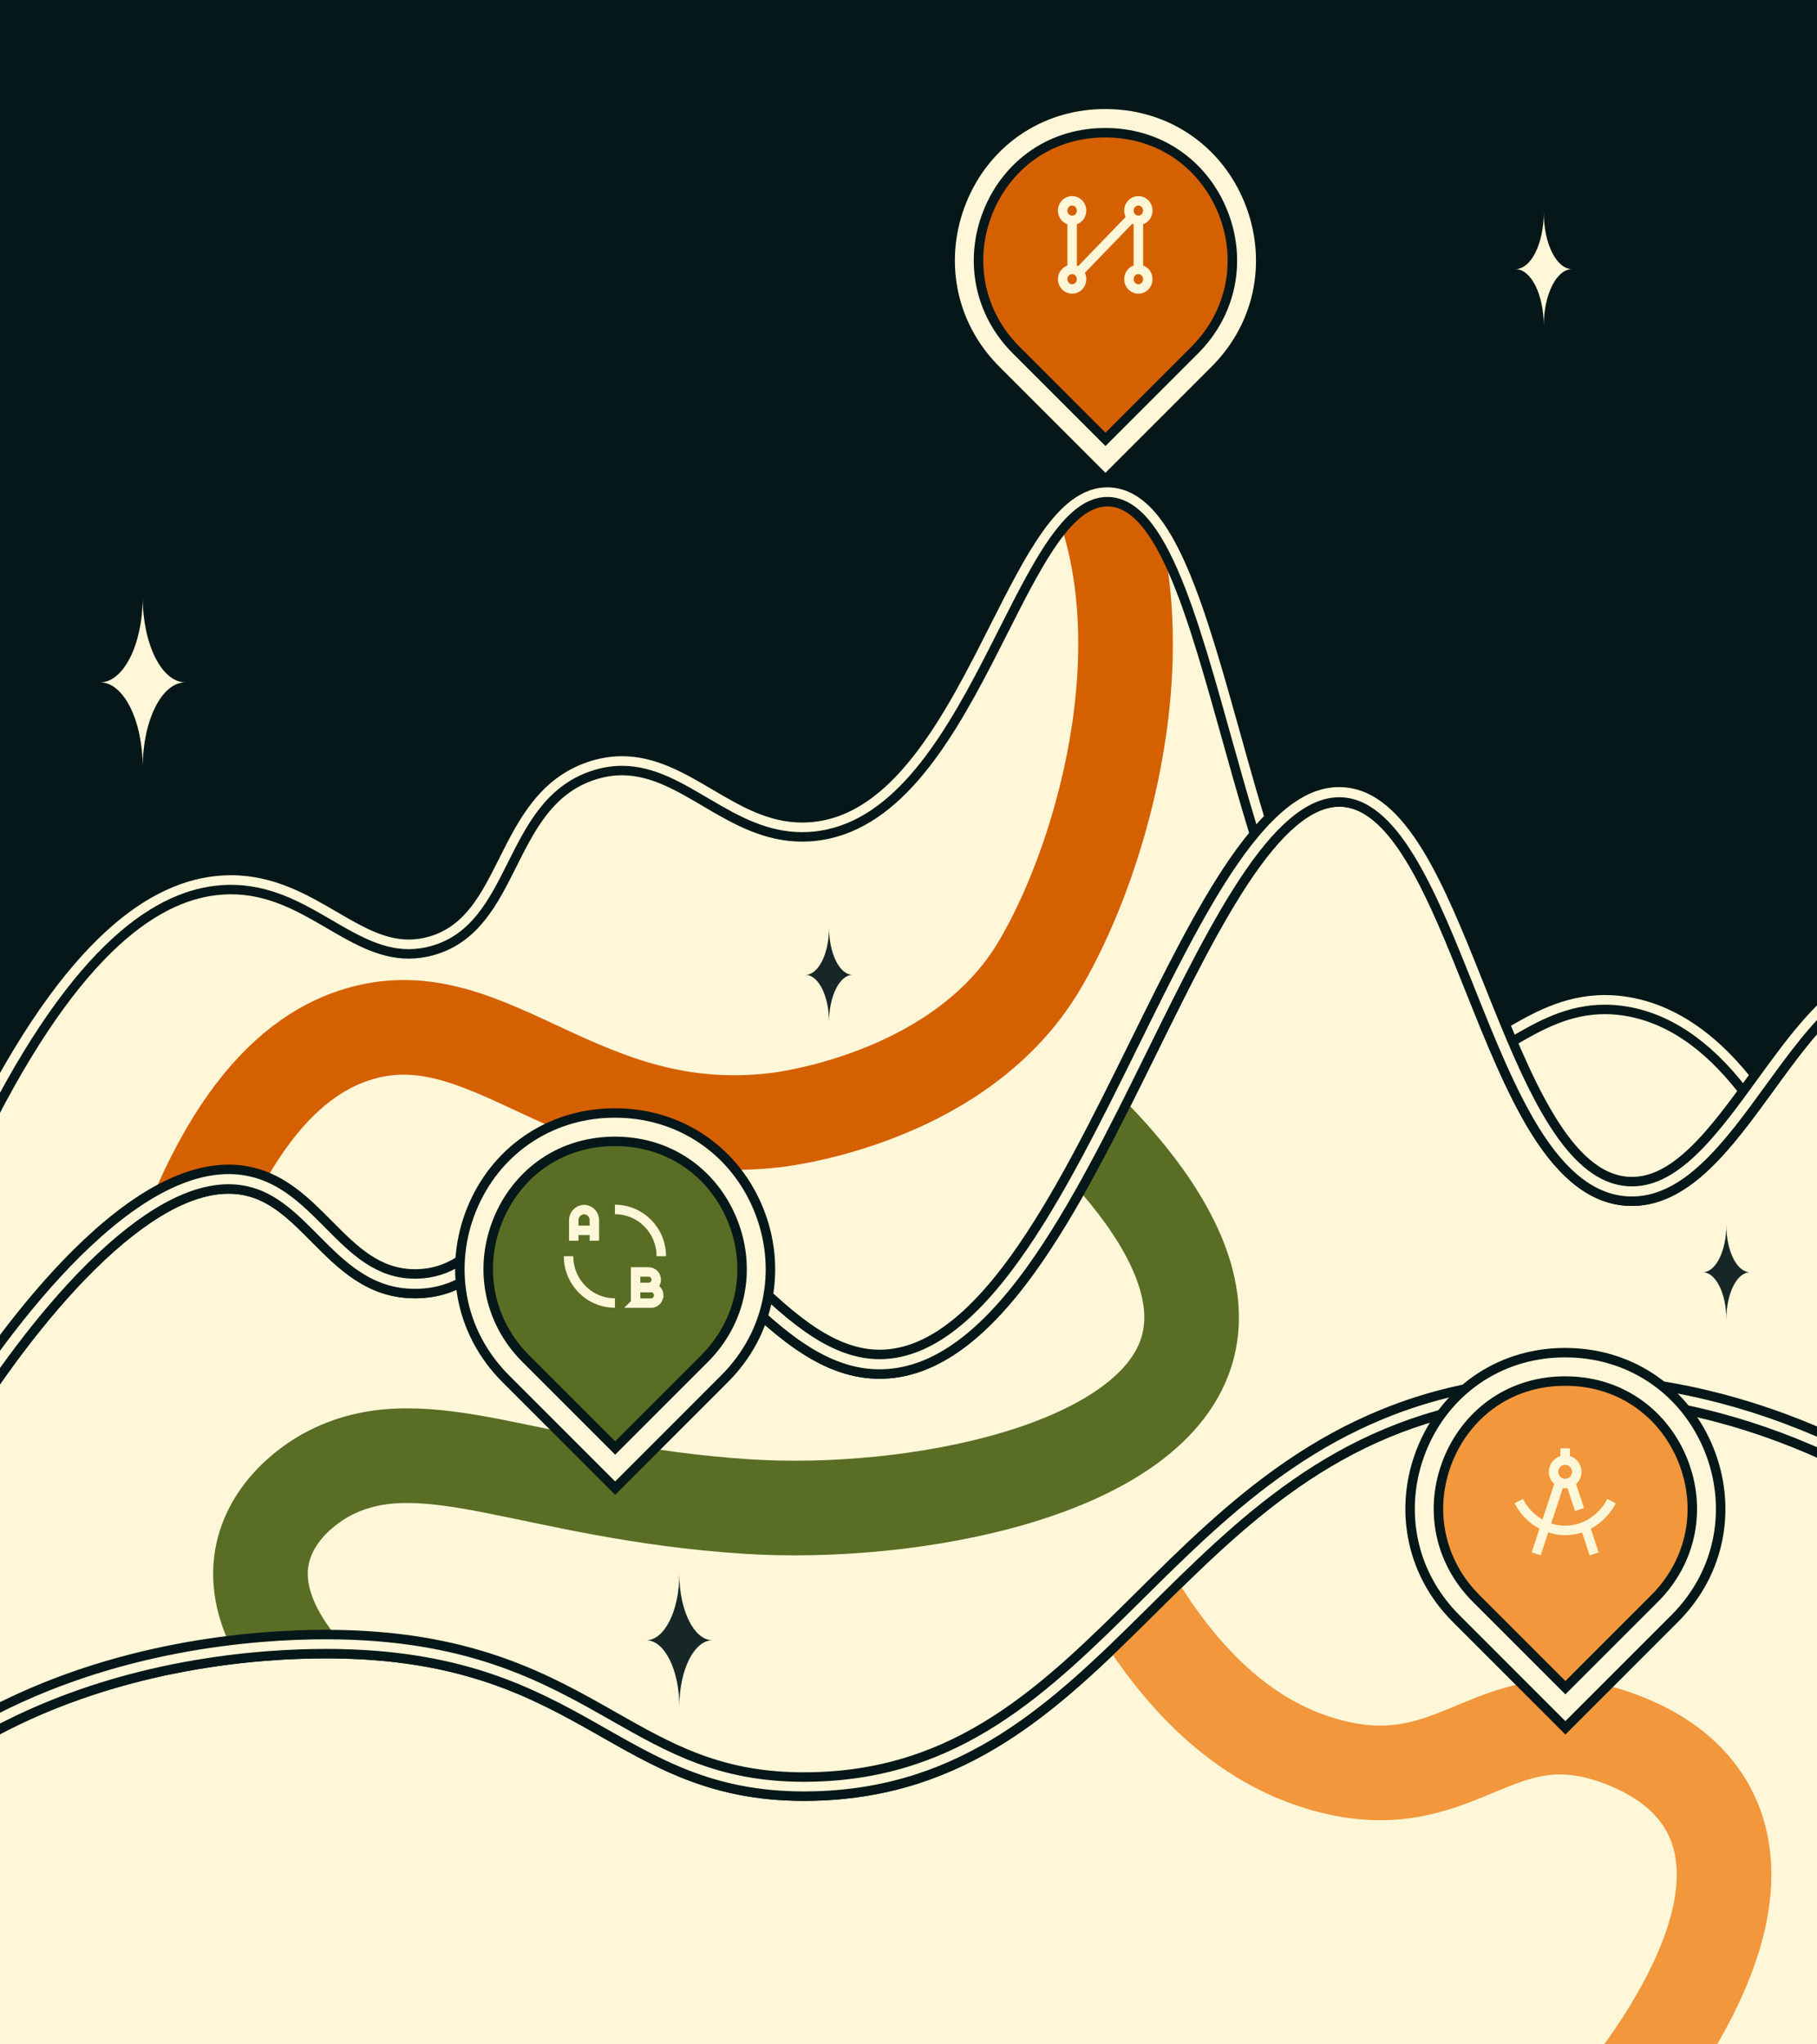
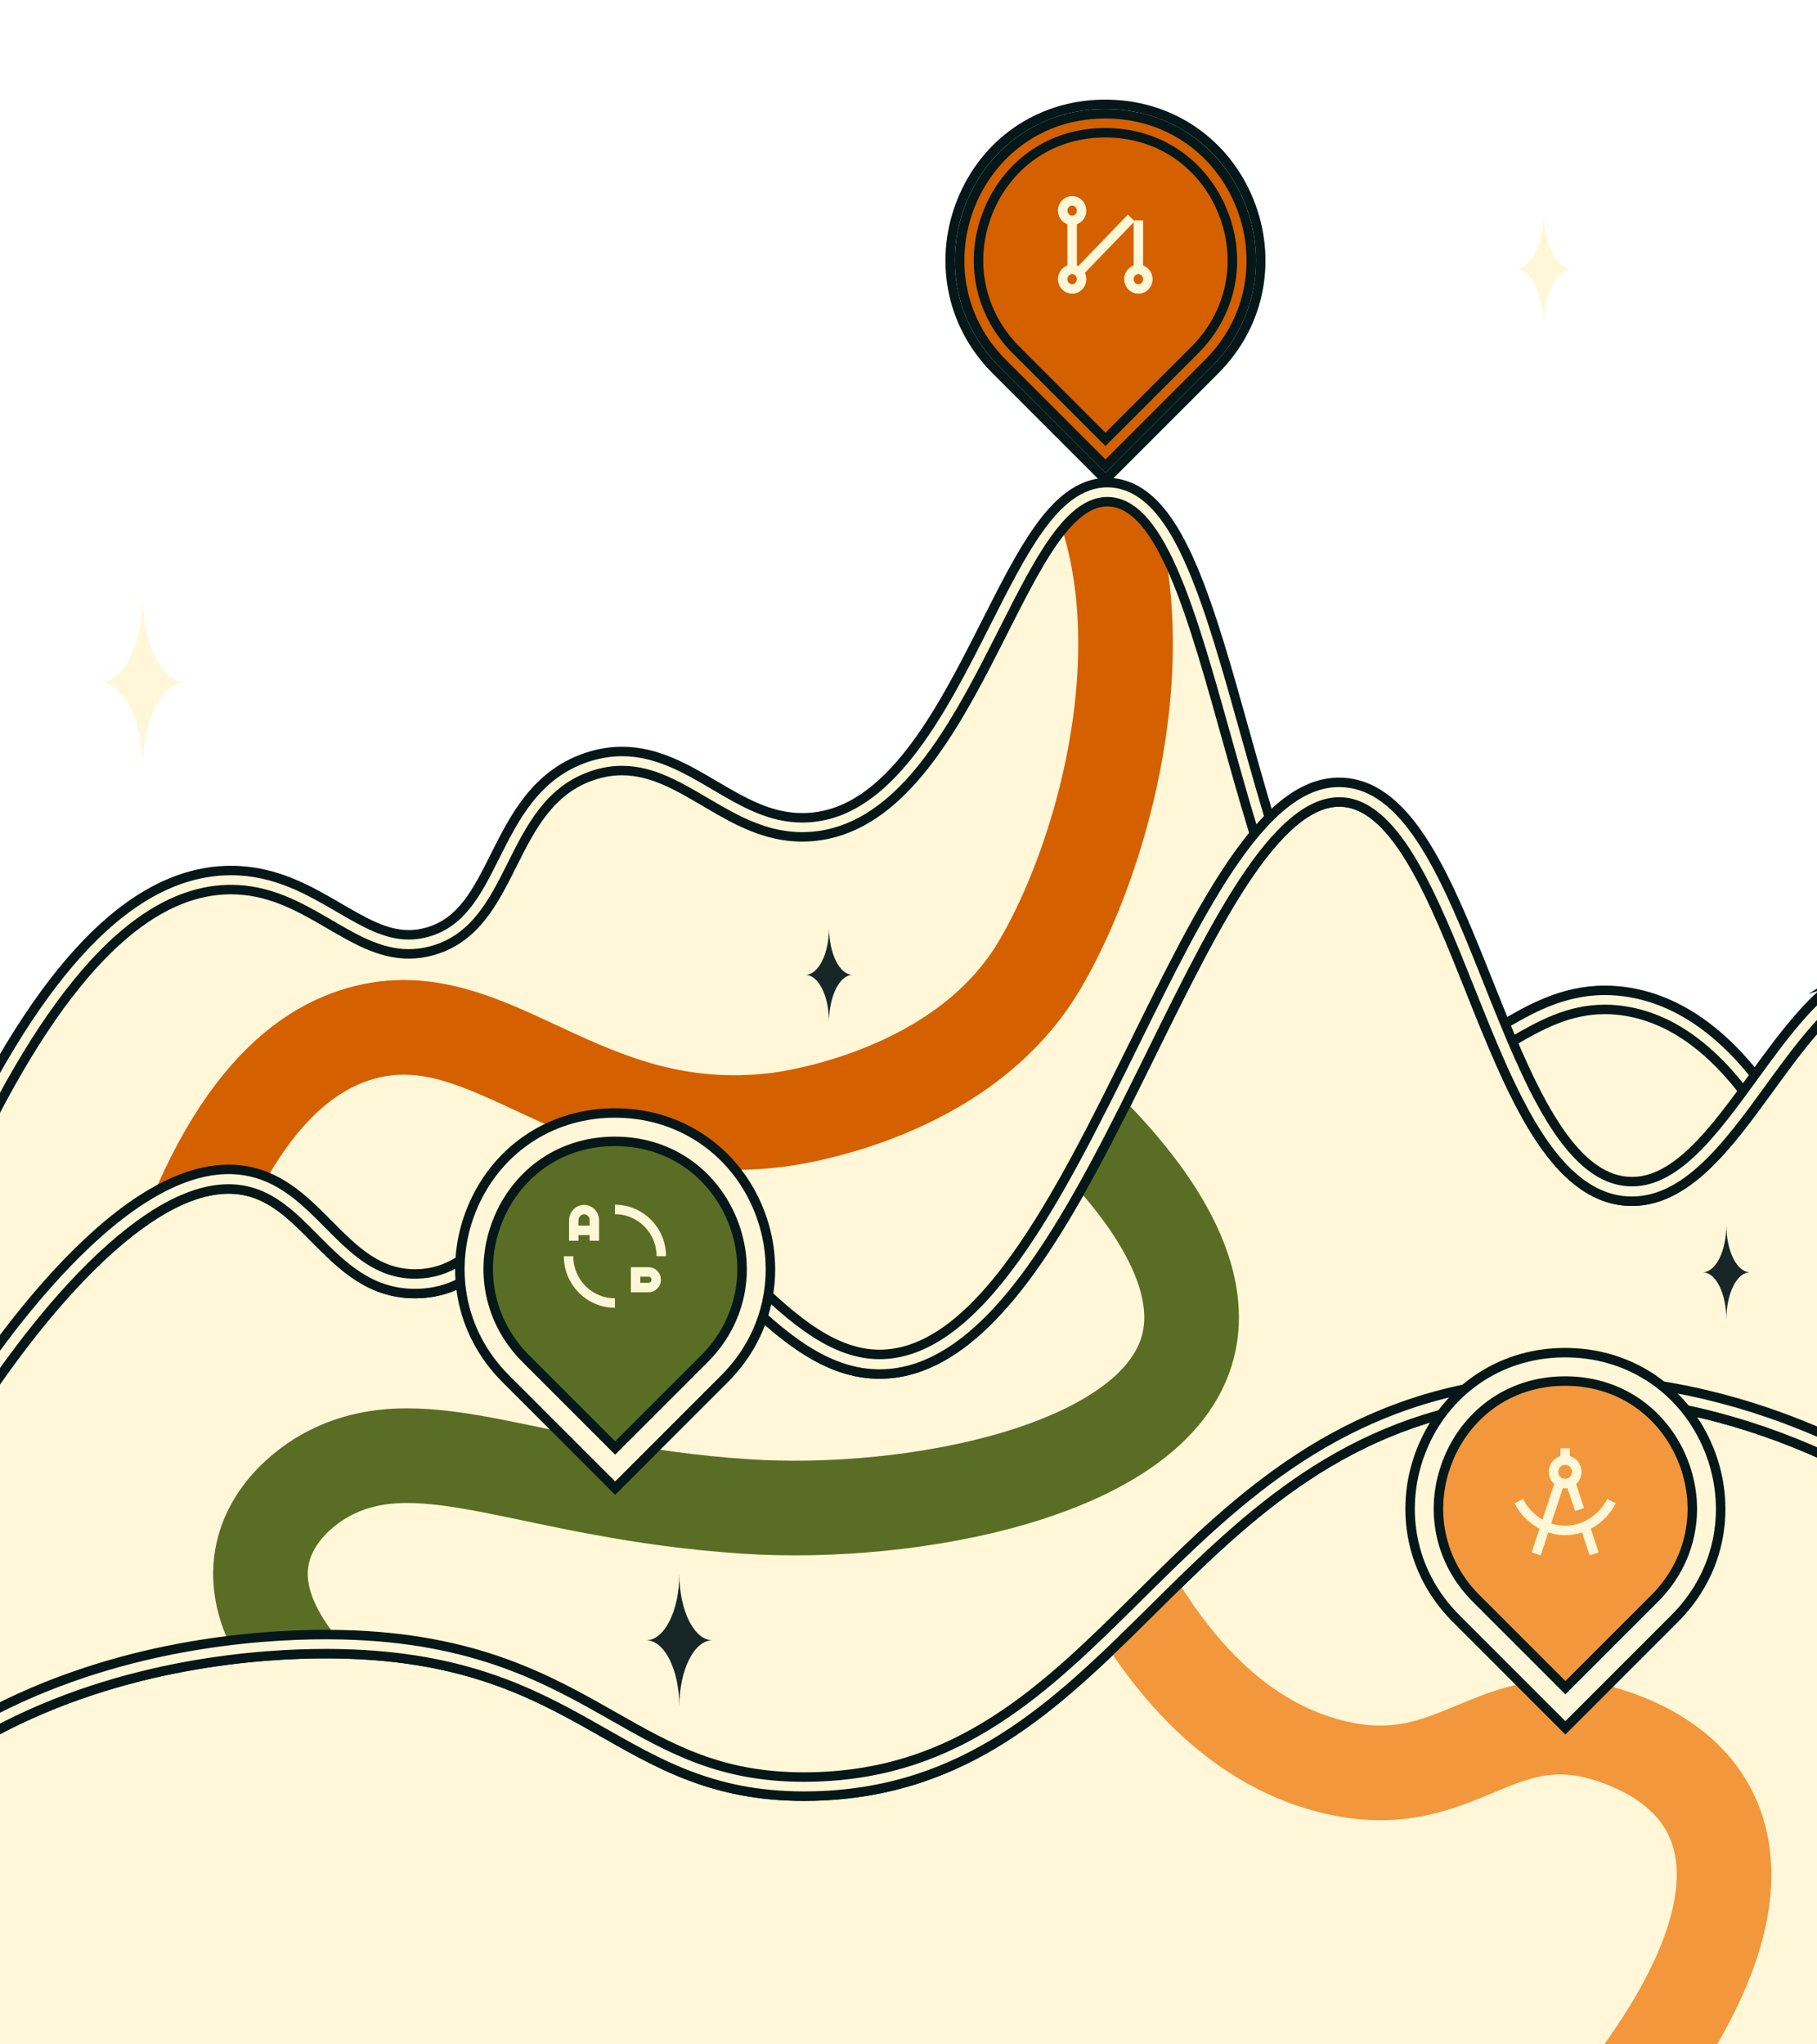
<svg xmlns="http://www.w3.org/2000/svg" viewBox="0 0 1920 2160">
  <defs>
    <style>
      .cls-1, .cls-2, .cls-3, .cls-4, .cls-5 {
        fill: none;
      }

      .cls-6 {
        clip-path: url(#clippath);
      }

      .cls-2 {
        stroke: #f2973c;
      }

      .cls-2, .cls-3, .cls-4 {
        stroke-linecap: round;
        stroke-linejoin: round;
        stroke-width: 100px;
      }

      .cls-7 {
        fill: #051718;
      }

      .cls-8 {
        fill: #f2973c;
      }

      .cls-9, .cls-10 {
        fill: #fff7d7;
      }

      .cls-11 {
        fill: #d56000;
      }

      .cls-12 {
        fill: #172728;
      }

      .cls-13 {
        fill: #1e380c;
      }

      .cls-14 {
        fill: #596d25;
      }

      .cls-10 {
        stroke: #051718;
      }

      .cls-10, .cls-5 {
        stroke-miterlimit: 10;
        stroke-width: 10px;
      }

      .cls-3 {
        stroke: #596d25;
      }

      .cls-4 {
        stroke: #d56000;
      }

      .cls-15 {
        clip-path: url(#clippath-1);
      }

      .cls-16 {
        clip-path: url(#clippath-4);
      }

      .cls-17 {
        clip-path: url(#clippath-3);
      }

      .cls-18 {
        clip-path: url(#clippath-2);
      }

      .cls-5 {
        stroke: #fff7d7;
      }
    </style>
    <clipPath id="clippath">
      <rect class="cls-1" x="-2011.15" width="1920" height="2160" />
    </clipPath>
    <clipPath id="clippath-1">
      <rect class="cls-1" x="0" y="0" width="1920" height="2160" />
    </clipPath>
    <clipPath id="clippath-2">
      <path class="cls-1" d="M-18.43,2484.88V1178.55l1.12-2.18c46.18-89.54,93.63-155.46,141.05-195.95,38.09-32.52,77.26-49.53,116.41-50.57,1.31-.03,2.59-.05,3.88-.05,44.09,0,78.74,20.22,109.32,38.06,26.36,15.38,51.26,29.91,78.61,29.91,7.58,0,14.98-1.06,22.64-3.25,40.48-11.56,58.49-47.49,77.56-85.53,20.32-40.54,41.33-82.45,90.72-99.13,11.56-3.9,22.8-5.8,34.35-5.8,34.33,0,64.03,17.49,92.75,34.4,29.78,17.54,60.58,35.67,97.66,35.67,3.5,0,7.06-.16,10.58-.48,39.77-3.6,76.17-27.14,111.28-71.97,31.63-40.4,58.25-93.04,81.74-139.48,38.58-76.31,71.9-142.2,118.88-142.2,.99,0,2,.03,2.99,.09,29.3,1.77,53.87,28.14,77.33,83,19.72,46.11,36.89,107.55,55.08,172.61,22.35,79.94,45.46,162.61,76.11,228.49,33.81,72.66,71.08,111.47,113.94,118.65,4.69,.79,9.43,1.18,14.08,1.18,28.38,0,53.43-14.71,79.94-30.29,31.22-18.34,63.5-37.3,106.24-37.3,8.12,0,16.44,.72,24.74,2.13,48.65,8.28,93.59,39.74,133.58,93.49,30.23,40.63,58.36,95.13,83.62,161.97l.65,1.72v1169.13H-18.43Z" />
    </clipPath>
    <clipPath id="clippath-3">
      <path class="cls-1" d="M1943.99,1061.52v1423.17H-23.98v-995.62c33.27-50.48,84.29-120.17,141.47-170.8,55.01-48.7,103.08-68.89,142.86-60.01,29,6.47,50.03,27.68,72.29,50.12,28.46,28.69,57.87,58.36,105.86,58.36,.68,0,1.39-.01,2.08-.02,42.87-.76,69.21-25,94.69-48.46,19.22-17.69,39.1-35.99,66.71-44.78,61.93-19.68,112.77,29.86,166.62,82.31,47.88,46.64,97.39,94.88,158.57,95.95,.72,.01,1.44,.02,2.16,.02,54.19-.01,106.51-36.06,159.86-110.1,46.36-64.35,87.97-148.72,128.2-230.3,35.39-71.78,68.83-139.58,103.09-189.28,36.25-52.58,68.55-76.99,98.79-74.58,56.85,4.51,96.1,102.8,134.05,197.84,21.06,52.75,42.84,107.29,68.49,148.73,30.23,48.85,62.56,73.38,98.84,75.01,60.46,2.69,105.5-59.31,149.07-119.28,23.73-32.68,48.13-66.27,74.26-88.29Z" />
    </clipPath>
    <clipPath id="clippath-4">
      <path class="cls-1" d="M1928.94,1538.55v936.25H-8.34v-643.71c139.62-75.54,288.47-83.9,352.67-83.9,6.62,0,12.33,.09,17.05,.2,257.19,6.15,289.96,150.37,488.16,150.37,3.65,0,7.34-.05,11.11-.15,320.01-8.44,379.36-364.96,720.17-415.31,26.01-3.84,52.18-5.68,78.29-5.68h0c92.91,0,185.36,23.22,269.84,61.93Z" />
    </clipPath>
  </defs>
  <g id="_5" data-name="#5">
    <g class="cls-6">
      <g>
        <g>
          <g>
            <path class="cls-9" d="M38.43-39.93C-7.12-66.22-56.51-83.23-108.38-90.45c-24.81-3.46-49.69-4.59-74.49-3.42-20.2,.95-40.34,3.44-60.36,7.47-8.58,1.71-17.14,3.72-25.66,6-46.91,12.57-90.39,32.97-129.49,60.73-4.92,3.49-9.77,7.1-14.55,10.83-9.76,7.59-19.13,15.61-28.09,24-28.97,27.15-53.71,58.36-73.79,93.15-17.06,29.54-30.2,60.69-39.3,93.1-4.94,17.56-8.68,35.48-11.23,53.71-7.47,53.7-4.09,107.71,10.06,160.51,1.65,6.16,3.44,12.26,5.36,18.3,14.53,45.74,36.75,87.96,66.19,125.74,32.19,41.31,71.6,75.59,117.16,101.89,45.54,26.3,94.94,43.3,146.81,50.52,53.69,7.47,107.7,4.09,160.51-10.06,1.51-.4,3.01-.81,4.5-1.24,44.05-12.33,85.02-31.61,122.11-57.48,5.65-3.94,11.22-8.04,16.69-12.28,.25-.18,.48-.37,.72-.55,16.78-13.07,32.4-27.34,46.79-42.72,21.04-22.5,39.48-47.38,55.09-74.44,22.3-38.6,37.9-79.97,46.53-123.27,1.46-7.31,2.72-14.67,3.78-22.08,.08-.49,.15-.97,.21-1.46,7.47-53.7,4.09-107.71-10.06-160.52-14.15-52.8-38.22-101.27-71.54-144.03C123.4,20.65,83.98-13.63,38.43-39.93ZM207.27,359.86c-.17,1.24-.33,2.48-.52,3.73-10.77,76.18-44.83,146.99-96.56,202.78-13.22,14.27-27.61,27.56-43.06,39.69-9.15,7.18-18.67,13.97-28.55,20.32-31.76,20.44-67.18,36.36-105.6,46.65-4.12,1.11-8.24,2.14-12.37,3.1-183.66,42.67-369.33-58.54-434.93-233.02-4.33-11.48-8.13-23.29-11.37-35.4-16.45-61.41-16.7-123.33-3.34-181.22,16.75-72.71,54.94-139.05,109.37-189.98,11.79-11.04,24.35-21.35,37.61-30.85,35.55-25.47,76.2-45.08,120.93-57.06,14.62-3.91,29.25-6.91,43.86-9.02,8.48-1.22,16.96-2.15,25.41-2.78C-15.94-76.35,150.14,37,197.55,213.91c13.16,49.09,15.95,98.52,9.72,145.95Z" />
            <path class="cls-7" d="M40.94-44.26C-5.17-70.88-55.19-88.09-107.68-95.4c-24.53-3.42-49.13-4.6-73.63-3.53-22.15,.94-44.24,3.71-66.15,8.29-7.59,1.58-15.17,3.39-22.72,5.41-47.38,12.69-91.32,33.29-130.83,61.31-5.08,3.58-10.07,7.3-14.99,11.13-9.92,7.73-19.44,15.87-28.54,24.41-29.28,27.46-54.29,59.02-74.59,94.19-16.79,29.08-29.83,59.71-39.01,91.55-5.38,18.63-9.43,37.68-12.13,57.07-7.57,54.36-4.15,109.03,10.18,162.49,1.39,5.2,2.88,10.36,4.47,15.47,14.69,47.48,37.51,91.27,67.97,130.35,10.44,13.39,21.62,26.06,33.52,37.96,25.26,25.26,53.73,47.08,85.07,65.17,46.11,26.62,96.12,43.83,148.62,51.14,54.37,7.57,109.04,4.14,162.5-10.18,2.43-.65,4.85-1.33,7.26-2.02,44.29-12.71,85.45-32.4,122.72-58.67,4.96-3.49,9.85-7.11,14.67-10.84,.4-.3,.78-.59,1.17-.9,16.94-13.2,32.71-27.61,47.25-43.13,21.35-22.8,40.04-48.03,55.88-75.47,22-38.11,37.58-78.9,46.44-121.54,1.7-8.21,3.16-16.48,4.37-24.82,.12-.74,.23-1.5,.33-2.26,7.58-54.36,4.15-109.03-10.18-162.5-14.33-53.46-38.69-102.52-72.43-145.81C126.95,17.06,87.05-17.64,40.94-44.26ZM228.94,385.78c-14.26,74.47-49.49,143.34-100.93,198.41-14.32,15.32-29.9,29.59-46.63,42.6-6.09,4.73-12.32,9.29-18.71,13.68-36.08,24.82-76.87,44.09-121.49,56.25-.57,.16-1.15,.32-1.73,.47-206.25,55.27-418.05-61.19-483.62-261.73-2.27-6.94-4.36-13.98-6.28-21.11-19.04-71.02-17.7-142.7,.42-208.84,19.52-71.28,58.54-136.12,112.57-186.77,13.05-12.25,26.99-23.65,41.74-34.13,37.72-26.81,80.79-47.47,128.11-60.15,9.54-2.55,19.08-4.74,28.64-6.56,18.22-3.5,36.44-5.69,54.54-6.63C.09-98.33,172.56,21.65,222.3,207.28c14.36,53.59,17.13,107.56,9.84,159.25-.91,6.46-1.98,12.87-3.2,19.24Z" />
          </g>
          <g>
            <path class="cls-9" d="M25.51-18.16C-17.17-42.84-63.45-58.82-112.05-65.61c-26.11-3.65-52.29-4.56-78.35-2.74-10.44,.73-20.87,1.9-31.26,3.51-13.65,2.11-27.24,4.98-40.75,8.59-44.4,11.9-85.5,31.28-122.41,57.72-4.22,3.02-8.39,6.13-12.51,9.34-8.99,7.02-17.62,14.4-25.89,22.13-27.31,25.54-50.61,54.96-69.52,87.76-18.46,32.02-32,66.06-40.47,101.6-2.84,11.87-5.11,23.91-6.8,36.11-6.98,50.37-3.79,101.03,9.49,150.59,2.98,11.08,6.4,21.96,10.3,32.62,13.5,37,32.53,71.38,56.77,102.54,30.17,38.76,67.1,70.94,109.79,95.62,42.68,24.69,88.97,40.66,137.55,47.45,47.09,6.58,94.42,4.25,140.86-6.95,3.17-.76,6.34-1.58,9.51-2.43,39.17-10.49,75.78-26.82,109.21-48.68,8.8-5.74,17.37-11.87,25.7-18.38,.3-.23,.59-.46,.88-.69,15.67-12.29,30.25-25.71,43.69-40.18,19.4-20.88,36.4-43.95,50.83-69.01,23.82-41.32,39.46-86.02,46.57-132.92,.25-1.59,.47-3.19,.7-4.79,.1-.71,.19-1.41,.28-2.13,6.62-49.67,3.34-99.6-9.76-148.46-13.28-49.54-35.84-95.01-67.08-135.15C105.13,38.71,68.19,6.53,25.51-18.16ZM197.55,213.91c13.16,49.09,15.95,98.52,9.72,145.95-.17,1.24-.33,2.48-.52,3.73-10.77,76.18-44.83,146.99-96.56,202.78-13.22,14.27-27.61,27.56-43.06,39.69-9.15,7.18-18.67,13.97-28.55,20.32-31.76,20.44-67.18,36.36-105.6,46.65-4.12,1.11-8.24,2.14-12.37,3.1-183.66,42.67-369.33-58.54-434.93-233.02-4.33-11.48-8.13-23.29-11.37-35.4-16.45-61.41-16.7-123.33-3.34-181.22,16.75-72.71,54.94-139.05,109.37-189.98,11.79-11.04,24.35-21.35,37.61-30.85,35.55-25.47,76.2-45.08,120.93-57.06,14.62-3.91,29.25-6.91,43.86-9.02,8.48-1.22,16.96-2.15,25.41-2.78C-15.94-76.35,150.14,37,197.55,213.91Z" />
-             <path class="cls-7" d="M28.02-22.49C-15.23-47.5-62.12-63.68-111.36-70.56c-25.84-3.61-51.77-4.57-77.58-2.88-12.4,.79-24.77,2.21-37.1,4.24-12.61,2.08-25.17,4.79-37.67,8.14-44.91,12.03-86.49,31.64-123.85,58.36-4.34,3.1-8.62,6.3-12.85,9.6-9.15,7.14-17.93,14.65-26.35,22.53-27.62,25.87-51.19,55.61-70.31,88.79-18.18,31.54-31.67,65.03-40.29,99.96-3.21,13-5.75,26.2-7.6,39.56-7.08,51.05-3.85,102.37,9.61,152.57,2.72,10.13,5.81,20.08,9.29,29.85,13.73,38.71,33.4,74.61,58.67,107.08,30.56,39.27,68,71.87,111.24,96.88,43.25,25.02,90.13,41.2,139.36,48.08,48.72,6.82,97.69,4.2,145.68-7.78,2.23-.55,4.46-1.12,6.68-1.72,40.5-10.85,78.33-27.87,112.77-50.71,8.17-5.42,16.15-11.17,23.93-17.24,.23-.18,.46-.36,.69-.54,15.9-12.47,30.7-26.06,44.33-40.74,19.71-21.19,36.98-44.6,51.64-70.04,23.5-40.79,39.17-84.84,46.61-131.04,.47-2.81,.89-5.64,1.28-8.48,.08-.52,.14-1.03,.21-1.55,6.8-50.53,3.49-101.33-9.81-151.02-13.45-50.19-36.32-96.27-67.97-136.92C108.68,35.13,71.26,2.52,28.02-22.49ZM206.75,363.59c-10.77,76.18-44.83,146.99-96.56,202.78-13.22,14.27-27.61,27.56-43.06,39.69-9.15,7.18-18.67,13.97-28.55,20.32-31.76,20.44-67.18,36.36-105.6,46.65-4.12,1.11-8.24,2.14-12.37,3.1-183.66,42.67-369.33-58.54-434.93-233.02-4.33-11.48-8.13-23.29-11.37-35.4-16.45-61.41-16.7-123.33-3.34-181.22,16.75-72.71,54.94-139.05,109.37-189.98,11.79-11.04,24.35-21.35,37.61-30.85,35.55-25.47,76.2-45.08,120.93-57.06,14.62-3.91,29.25-6.91,43.86-9.02,8.48-1.22,16.96-2.15,25.41-2.78C-15.94-76.35,150.14,37,197.55,213.91c13.16,49.09,15.95,98.52,9.72,145.95-.17,1.24-.33,2.48-.52,3.73Z" />
+             <path class="cls-7" d="M28.02-22.49C-15.23-47.5-62.12-63.68-111.36-70.56c-25.84-3.61-51.77-4.57-77.58-2.88-12.4,.79-24.77,2.21-37.1,4.24-12.61,2.08-25.17,4.79-37.67,8.14-44.91,12.03-86.49,31.64-123.85,58.36-4.34,3.1-8.62,6.3-12.85,9.6-9.15,7.14-17.93,14.65-26.35,22.53-27.62,25.87-51.19,55.61-70.31,88.79-18.18,31.54-31.67,65.03-40.29,99.96-3.21,13-5.75,26.2-7.6,39.56-7.08,51.05-3.85,102.37,9.61,152.57,2.72,10.13,5.81,20.08,9.29,29.85,13.73,38.71,33.4,74.61,58.67,107.08,30.56,39.27,68,71.87,111.24,96.88,43.25,25.02,90.13,41.2,139.36,48.08,48.72,6.82,97.69,4.2,145.68-7.78,2.23-.55,4.46-1.12,6.68-1.72,40.5-10.85,78.33-27.87,112.77-50.71,8.17-5.42,16.15-11.17,23.93-17.24,.23-.18,.46-.36,.69-.54,15.9-12.47,30.7-26.06,44.33-40.74,19.71-21.19,36.98-44.6,51.64-70.04,23.5-40.79,39.17-84.84,46.61-131.04,.47-2.81,.89-5.64,1.28-8.48,.08-.52,.14-1.03,.21-1.55,6.8-50.53,3.49-101.33-9.81-151.02-13.45-50.19-36.32-96.27-67.97-136.92C108.68,35.13,71.26,2.52,28.02-22.49ZM206.75,363.59c-10.77,76.18-44.83,146.99-96.56,202.78-13.22,14.27-27.61,27.56-43.06,39.69-9.15,7.18-18.67,13.97-28.55,20.32-31.76,20.44-67.18,36.36-105.6,46.65-4.12,1.11-8.24,2.14-12.37,3.1-183.66,42.67-369.33-58.54-434.93-233.02-4.33-11.48-8.13-23.29-11.37-35.4-16.45-61.41-16.7-123.33-3.34-181.22,16.75-72.71,54.94-139.05,109.37-189.98,11.79-11.04,24.35-21.35,37.61-30.85,35.55-25.47,76.2-45.08,120.93-57.06,14.62-3.91,29.25-6.91,43.86-9.02,8.48-1.22,16.96-2.15,25.41-2.78C-15.94-76.35,150.14,37,197.55,213.91c13.16,49.09,15.95,98.52,9.72,145.95-.17,1.24-.33,2.48-.52,3.73" />
          </g>
        </g>
        <path class="cls-14" d="M-419.66,36.51L110.2,566.36c-13.22,14.27-27.61,27.56-43.06,39.69-9.15,7.18-18.67,13.97-28.55,20.32-31.76,20.44-67.18,36.36-105.6,46.65-4.12,1.11-8.24,2.14-12.37,3.1L-529.03,226.49c16.75-72.71,54.94-139.05,109.37-189.98Z" />
        <path class="cls-13" d="M-217.26-60.42L206.75,363.59c-10.77,76.18-44.83,146.99-96.56,202.78L-419.66,36.51c11.79-11.04,24.35-21.35,37.61-30.85,35.55-25.47,76.2-45.08,120.93-57.06,14.62-3.91,29.25-6.91,43.86-9.02Z" />
        <path class="cls-14" d="M197.55,213.91c13.16,49.09,15.95,98.52,9.72,145.95-.17,1.24-.33,2.48-.52,3.73L-217.26-60.42c8.48-1.22,16.96-2.15,25.41-2.78C-15.94-76.35,150.14,37,197.55,213.91Z" />
      </g>
    </g>
  </g>
  <g id="_6" data-name="#6">
    <g>
-       <rect class="cls-7" width="1920" height="2160" />
      <g class="cls-15">
        <g>
          <g>
            <path class="cls-9" d="M-23.43,2489.88V1177.33l1.68-3.25c46.48-90.12,94.33-156.55,142.25-197.46,38.98-33.28,79.2-50.7,119.53-51.76,1.35-.04,2.68-.05,4.01-.05,45.44,0,80.71,20.58,111.84,38.74,25.76,15.03,50.1,29.23,76.09,29.22,7.1,0,14.06-1,21.27-3.06,38.37-10.95,55.9-45.93,74.46-82.96,20.77-41.44,42.25-84.29,93.59-101.63,12.09-4.08,23.85-6.07,35.95-6.07,35.69,0,65.98,17.84,95.27,35.09,29.22,17.21,59.42,34.99,95.13,34.99,3.34,0,6.75-.15,10.13-.46,38.32-3.47,73.58-26.39,107.79-70.08,31.33-40.01,57.83-92.42,81.21-138.65,39.33-77.78,73.29-144.95,123.34-144.95,1.09,0,2.2,.03,3.29,.1,31.4,1.89,57.34,29.23,81.62,86.03,19.85,46.41,37.07,108.01,55.3,173.23,22.29,79.75,45.34,162.22,75.83,227.73,33.07,71.06,69.12,108.94,110.23,115.83,4.42,.74,8.88,1.12,13.25,1.12,27.03,0,51.5-14.38,77.41-29.6,31.8-18.68,64.67-37.99,108.78-37.99,8.4,0,17,.74,25.58,2.2,49.96,8.51,95.97,40.62,136.75,95.44,30.5,41,58.86,95.91,84.29,163.19l.97,2.58v1175.05H-23.43Z" />
-             <path class="cls-9" d="M1170.12,519.99c.99,0,2,.03,2.99,.09,29.3,1.77,53.87,28.14,77.33,83,19.72,46.1,36.89,107.55,55.08,172.61,22.35,79.94,45.46,162.61,76.11,228.49,33.81,72.66,71.08,111.47,113.94,118.65,4.69,.78,9.43,1.18,14.08,1.18,28.38,0,53.43-14.71,79.94-30.29,31.22-18.34,63.5-37.3,106.24-37.3,8.12,0,16.44,.72,24.74,2.13,48.65,8.28,93.59,39.74,133.58,93.49,30.23,40.63,58.36,95.13,83.62,161.97l.65,1.72v1169.13H-18.43V1178.55l1.12-2.18c46.18-89.54,93.63-155.46,141.05-195.95,38.09-32.52,77.26-49.53,116.41-50.57,1.31-.03,2.59-.05,3.88-.05,44.09,0,78.74,20.22,109.32,38.06,26.36,15.38,51.26,29.91,78.6,29.91h.01c7.58,0,14.98-1.06,22.64-3.25,40.48-11.56,58.49-47.49,77.56-85.53,20.32-40.54,41.33-82.45,90.72-99.13,11.56-3.9,22.8-5.8,34.35-5.8,34.33,0,64.03,17.49,92.75,34.4,29.78,17.54,60.58,35.67,97.66,35.67h0c3.5,0,7.06-.16,10.58-.48,39.77-3.6,76.17-27.14,111.28-71.97,31.63-40.4,58.25-93.04,81.74-139.48,38.58-76.31,71.9-142.21,118.88-142.21m0-10c-53.13,0-87.73,68.44-127.81,147.69-23.28,46.03-49.66,98.21-80.68,137.83-33.31,42.54-67.43,64.84-104.31,68.18-3.22,.29-6.48,.44-9.68,.44-34.36,0-63.96-17.43-92.59-34.29-29.88-17.59-60.77-35.78-97.82-35.78-12.66,0-24.94,2.07-37.55,6.33-24.01,8.11-43.93,22.47-60.9,43.89-14.61,18.44-25.26,39.69-35.56,60.24-18.84,37.59-35.11,70.05-71.36,80.4-6.75,1.93-13.26,2.87-19.89,2.87-24.65,0-48.41-13.86-73.57-28.54-31.67-18.48-67.57-39.42-114.36-39.42-1.4,0-2.76,.02-4.14,.05-41.5,1.1-82.76,18.91-122.64,52.96-48.41,41.33-96.67,108.27-143.45,198.97l-1.12,2.18-1.11,2.16v1318.76H1948.43V1313.92l-.64-1.71-.65-1.72c-25.59-67.72-54.17-123.03-84.95-164.41-41.58-55.89-88.65-88.65-139.92-97.38-8.85-1.51-17.74-2.27-26.42-2.27-45.47,0-78.94,19.66-111.31,38.68-25.31,14.87-49.21,28.91-74.88,28.91-4.1,0-8.28-.35-12.43-1.05-39.36-6.59-74.21-43.55-106.53-113-30.32-65.15-53.31-147.41-75.55-226.97-18.28-65.38-35.54-127.14-55.52-173.85-25.12-58.73-52.42-87.03-85.92-89.05-1.2-.07-2.4-.11-3.59-.11h0Z" />
          </g>
          <g class="cls-18">
            <path class="cls-4" d="M162.16,1418.5c61.59-232.45,147.18-306.19,219.09-326.64,137.93-39.23,231.5,115.89,438.17,91.62,15.16-1.78,197.38-25.79,278.84-163.32,82-138.44,155.9-438.58-.94-601.95" />
          </g>
          <path class="cls-10" d="M1170.11,530.08c.79,0,1.59,.02,2.38,.07,121.98,7.36,132.66,571.04,321.4,602.63,5.4,.9,10.63,1.32,15.75,1.32,64.97,0,109.39-67.59,186.19-67.59,7.37,0,15.04,.62,23.05,1.99,101.65,17.31,167.68,138.51,209.46,249.09v1157.21H-8.35V1180.99c100.38-194.63,186.39-239.41,248.77-241.05,1.22-.03,2.41-.05,3.61-.05,78.55,0,124.41,67.97,187.93,67.97,8.14,0,16.58-1.12,25.41-3.64,89.27-25.48,77.58-154.02,168.74-184.81,10.89-3.68,21.2-5.27,31.12-5.27,65.7,0,113.71,70.08,190.41,70.08,3.76,0,7.59-.17,11.49-.52,168.99-15.29,216.85-353.63,310.99-353.62m0-20.17h0c-14.22,0-28.15,5.1-41.38,15.18-10.47,7.97-20.75,19.15-31.42,34.2-18.62,26.24-36.33,61.27-55.08,98.36-24.41,48.28-49.65,98.2-80.67,137.82-16.2,20.69-32.14,36.21-48.72,47.46-17.94,12.16-36.1,18.93-55.52,20.69-3.22,.29-6.48,.44-9.67,.44-34.33,0-62.61-16.65-92.55-34.28-29.88-17.6-60.78-35.79-97.86-35.8-12.49,0-25.13,2.13-37.58,6.33-53.32,18.01-76.27,63.78-96.51,104.17-18.83,37.57-35.09,70.01-71.31,80.35-6.75,1.93-13.25,2.86-19.87,2.86-24.62,0-47.29-13.22-73.53-28.53-31.68-18.48-67.59-39.43-114.4-39.43-1.39,0-2.75,.02-4.15,.06-19.46,.51-39.02,4.71-58.12,12.46-21.65,8.79-43.38,22.42-64.57,40.52-23.22,19.83-46.56,45.66-69.36,76.77-24.79,33.83-49.72,74.95-74.1,122.22l-2.24,4.35v1318.87H1948.52V1313.91l-1.3-3.45c-25.59-67.72-54.18-123.05-84.96-164.43-41.59-55.91-88.69-88.68-139.98-97.42-8.86-1.51-17.75-2.27-26.44-2.27-45.49,0-80.48,20.56-111.35,38.69-26.4,15.51-49.19,28.9-74.84,28.9-4.1,0-8.27-.35-12.41-1.04-39.33-6.58-74.16-43.53-106.46-112.95-30.31-65.14-53.31-147.4-75.54-226.95-18.28-65.39-35.54-127.15-55.52-173.86-11.21-26.22-22.5-45.85-34.51-60.01-15.42-18.18-32.74-27.97-51.49-29.1-1.19-.07-2.4-.11-3.59-.11h0Z" />
        </g>
        <g>
          <path class="cls-10" d="M1943.99,1061.52v1423.17H-23.98v-995.62c33.27-50.48,84.29-120.17,141.47-170.8,55.01-48.7,103.08-68.89,142.86-60.01,29,6.47,50.03,27.68,72.29,50.12,28.46,28.69,57.87,58.36,105.86,58.36,.68,0,1.39-.01,2.08-.02,42.87-.76,69.21-25,94.69-48.46,19.22-17.69,39.1-35.99,66.71-44.78,61.93-19.68,112.77,29.86,166.62,82.31,47.88,46.64,97.39,94.88,158.57,95.95,.72,.01,1.44,.02,2.16,.02,54.19-.01,106.51-36.06,159.86-110.1,46.36-64.35,87.97-148.72,128.2-230.3,35.39-71.78,68.83-139.58,103.09-189.28,36.25-52.58,68.55-76.99,98.79-74.58,56.85,4.51,96.1,102.8,134.05,197.84,21.06,52.75,42.84,107.29,68.49,148.73,30.23,48.85,62.56,73.38,98.84,75.01,60.46,2.69,105.5-59.31,149.07-119.28,23.73-32.68,48.13-66.27,74.26-88.29Z" />
          <g class="cls-17">
            <path class="cls-3" d="M461.37,1880.07c-289.73-181.08-169.29-295.38-111.96-324.16,100.98-50.7,212.41,20.77,438.37,35.75,176.58,11.7,433.15-37.11,467.48-168.81,33.83-129.78-163.4-281.55-186.13-298.67" />
          </g>
          <path class="cls-10" d="M1948.84,1032.28c-35.62,22.39-66.25,64.57-95.88,105.35-20.74,28.56-42.2,58.1-64.34,79.13-23.76,22.57-45.08,32.64-67.02,31.63-66.06-2.96-108.24-108.58-149.03-210.73-42.15-105.57-81.96-205.28-151.65-210.81-38.76-3.06-76.1,23.45-117.49,83.47-35.12,50.94-68.88,119.39-104.61,191.88-39.86,80.82-81.07,164.4-126.42,227.35-49.19,68.27-96.02,101.5-143.09,101.5-.58,0-1.18-.01-1.76-.02-52.97-.93-99.5-46.25-144.49-90.08-55.85-54.4-113.6-110.66-187.35-87.21-32,10.17-53.59,30.06-74.47,49.28-24.69,22.73-46.03,42.37-81.03,42.98-.55,.01-1.09,.02-1.64,.02-39.42,0-64.59-25.39-91.22-52.23-23.38-23.57-47.56-47.96-82.48-55.75-46.64-10.41-100.84,11.36-161.1,64.73-59.88,53.01-112.86,125.8-146.76,177.53l-1.7,2.58v1022.52H1964.7V1022.3l-15.87,9.98Zm-4.85,1452.41H-23.98v-995.62c33.27-50.48,84.29-120.17,141.47-170.8,55.01-48.7,103.08-68.89,142.86-60.01,29,6.47,50.03,27.68,72.29,50.12,28.46,28.69,57.87,58.36,105.86,58.36,.68,0,1.39-.01,2.08-.02,42.87-.76,69.21-25,94.69-48.46,19.22-17.69,39.1-35.99,66.71-44.78,61.93-19.68,112.77,29.86,166.62,82.31,47.88,46.64,97.39,94.88,158.57,95.95,.72,.01,1.44,.02,2.16,.02,54.19-.01,106.51-36.06,159.86-110.1,46.36-64.35,87.97-148.72,128.2-230.3,35.39-71.78,68.83-139.58,103.09-189.28,36.25-52.58,68.55-76.99,98.79-74.58,56.85,4.51,96.1,102.8,134.05,197.84,21.06,52.75,42.84,107.29,68.49,148.73,30.23,48.85,62.56,73.38,98.84,75.01,60.46,2.69,105.5-59.31,149.07-119.28,23.73-32.68,48.13-66.27,74.26-88.29v1423.17Z" />
        </g>
        <g>
          <path class="cls-10" d="M1928.94,1538.55v936.25H-8.34v-643.71c139.62-75.54,288.47-83.9,352.67-83.9,6.62,0,12.33,.09,17.05,.2,257.19,6.15,289.96,150.37,488.16,150.37,3.65,0,7.34-.05,11.11-.15,320.01-8.44,379.36-364.96,720.17-415.31,26.01-3.84,52.18-5.68,78.29-5.68h0c92.91,0,185.36,23.22,269.84,61.93Z" />
          <g class="cls-16">
            <path class="cls-2" d="M1608.31,2336.31c268.95-268.95,255.2-433.75,115.86-494.05-143.34-62.04-176.59,64.73-325.73,21.86-109.13-31.37-179.8-129.24-225.17-218.61" />
          </g>
          <path class="cls-10" d="M1937.34,1520.21c-44.35-20.34-89.96-36.07-135.54-46.78-47.95-11.27-95.96-16.99-142.7-16.99-27.44,0-54.77,1.99-81.25,5.89-41.83,6.18-80.6,16.8-118.55,32.49-33.65,13.91-65.73,31.44-98.06,53.6-59.27,40.62-109.1,89.99-157.29,137.73-49.79,49.32-96.81,95.91-151.65,131.21-28.95,18.63-57.53,32.47-87.37,42.3-33.35,10.97-67.63,16.78-104.83,17.77-3.54,.09-7.09,.14-10.57,.14-88.38,0-140.77-29.78-201.44-64.25-68.24-38.78-145.58-82.74-286.24-86.1-5.75-.14-11.65-.21-17.53-.21-75.7,0-223.43,11.22-362.27,86.33l-10.57,5.72v675.9H1949.12v-969.36l-11.77-5.4Zm-8.4,954.59H-8.34v-643.71c139.62-75.54,288.47-83.9,352.67-83.9,6.62,0,12.33,.09,17.05,.2,257.19,6.15,289.96,150.37,488.16,150.37,3.65,0,7.34-.05,11.11-.15,320.01-8.44,379.36-364.96,720.17-415.31,26.01-3.84,52.18-5.68,78.29-5.68h0c92.91,0,185.36,23.22,269.84,61.93v936.25Z" />
        </g>
      </g>
      <g>
        <path class="cls-12" d="M752.84,1733.04c-19.33,0-35,31.35-35,70,0-38.65-15.67-70-35-70,19.33,0,35-31.35,35-70,0,38.65,15.67,70,35,70Z" />
        <path class="cls-9" d="M195.8,720.93c-24.86,0-45,40.3-45,90,0-49.7-20.14-90-45-90,24.86,0,45-40.3,45-90,0,49.7,20.14,90,45,90Z" />
        <path class="cls-9" d="M1661.28,284.33c-16.57,0-30,26.87-30,60,0-33.13-13.43-60-30-60,16.57,0,30-26.87,30-60,0,33.13,13.43,60,30,60Z" />
        <path class="cls-12" d="M901.04,1030c-13.81,0-25,22.39-25,50,0-27.61-11.19-50-25-50,13.81,0,25-22.39,25-50,0,27.61,11.19,50,25,50Z" />
        <path class="cls-12" d="M1849.2,1344.21c-13.81,0-25,22.39-25,50,0-27.61-11.19-50-25-50,13.81,0,25-22.39,25-50,0,27.61,11.19,50,25,50Z" />
      </g>
      <g>
        <g>
          <g>
            <path class="cls-11" d="M1059.55,383.9c-22.76-22.76-37.68-50.99-43.15-81.64-5.11-28.62-1.96-58.31,9.09-85.84,23.27-57.95,76.29-94.79,138.38-96.14,1.26-.03,2.52-.04,3.79-.04h.25c1.36,0,2.72,.01,4.08,.04,62.3,1.39,115.48,38.32,138.77,96.38,23.52,58.62,10.46,122.71-34.09,167.25l-108.56,108.56-108.58-108.58Z" />
            <path class="cls-7" d="M1167.88,125.24c1.34,0,2.67,.01,4,.04,131.01,2.92,193.92,162.44,101.26,255.1l-105.02,105.02-105.04-105.04c-92.54-92.54-29.93-252.23,100.9-255.09,1.22-.03,2.45-.04,3.68-.04h.22m0-10h-.23c-1.3,0-2.6,.02-3.89,.05-32.83,.72-63.7,10.98-89.26,29.68-23.82,17.43-42.37,41.49-53.65,69.6-11.4,28.4-14.64,59.03-9.37,88.58,5.65,31.67,21.05,60.82,44.53,84.3l105.04,105.04,7.07,7.07,7.07-7.07,105.02-105.02c23.48-23.48,38.87-52.59,44.53-84.2,5.28-29.5,2.05-60.08-9.33-88.45-11.3-28.15-29.9-52.27-53.79-69.74-25.63-18.74-56.59-29.04-89.51-29.77-1.4-.03-2.82-.05-4.22-.05h0Z" />
          </g>
          <g>
-             <path class="cls-9" d="M1052.48,390.97c-24.21-24.21-40.09-54.28-45.92-86.96-5.44-30.47-2.1-62.05,9.65-91.32,24.78-61.73,81.28-100.97,147.45-102.41,1.42-.03,2.83-.04,4.25-.04,1.45,0,2.89,.02,4.32,.05,66.37,1.48,123.02,40.81,147.83,102.65,11.73,29.24,15.06,60.77,9.62,91.19-5.83,32.62-21.71,62.66-45.91,86.86l-115.63,115.63-115.65-115.65Zm115.32-250.73c-1.17,0-2.33,.01-3.49,.04-27.69,.6-53.63,9.2-75.04,24.86-20.04,14.66-35.68,34.97-45.22,58.73-20.54,51.16-9.18,107.06,29.64,145.89l94.43,94.43,94.42-94.42c38.79-38.79,50.16-94.6,29.67-145.67-9.55-23.81-25.23-44.17-45.35-58.87-21.48-15.71-47.53-24.34-75.31-24.96-1.21-.03-2.42-.04-3.63-.04h-.12Z" />
            <path class="cls-7" d="M1167.92,115.24c1.39,0,2.79,.02,4.18,.05,64.34,1.43,119.25,39.56,143.3,99.52,11.38,28.37,14.61,58.95,9.33,88.45-5.65,31.61-21.05,60.73-44.53,84.2l-112.09,112.09-112.11-112.11c-23.48-23.48-38.88-52.64-44.53-84.3-5.27-29.55-2.03-60.18,9.37-88.58,24.02-59.84,78.79-97.88,142.92-99.28,1.38-.03,2.77-.04,4.16-.04m.2,356.03l97.95-97.95c40.23-40.23,52.02-98.11,30.77-151.06-9.9-24.68-26.17-45.79-47.04-61.05-22.31-16.32-49.34-25.28-78.15-25.92-1.25-.03-2.49-.04-3.75-.04h-.13c-1.2,0-2.4,.01-3.59,.04-28.71,.63-55.65,9.56-77.88,25.83-20.8,15.21-37.02,36.28-46.9,60.91-21.3,53.05-9.52,111.02,30.74,151.28l97.97,97.97m-.2-366.03h-.04c-1.36,0-2.82,.02-4.32,.05-68.22,1.49-126.45,41.93-151.99,105.55-12.1,30.14-15.54,62.66-9.94,94.06,6.01,33.69,22.37,64.68,47.31,89.62l112.11,112.11,7.07,7.07,7.07-7.07,112.09-112.09c24.93-24.93,41.28-55.88,47.3-89.51,5.61-31.34,2.18-63.82-9.9-93.93-25.57-63.73-83.95-104.27-152.36-105.79-1.46-.03-2.94-.05-4.41-.05h0Zm.2,351.88l-90.9-90.9c-37.38-37.38-48.32-91.22-28.54-140.49,9.19-22.89,24.24-42.45,43.53-56.56,20.58-15.05,45.54-23.32,72.2-23.9,1.13-.02,2.27-.04,3.37-.04h.13c1.17,0,2.36,.01,3.53,.04,26.75,.6,51.81,8.89,72.47,24,19.36,14.16,34.45,33.76,43.66,56.7,19.73,49.17,8.78,102.92-28.56,140.27l-90.88,90.88h0Z" />
          </g>
        </g>
        <g>
          <path class="cls-5" d="M1122.9,222.52c0,5.72,4.48,10.35,10,10.35s10-4.63,10-10.35-4.48-10.35-10-10.35-10,4.63-10,10.35" />
          <path class="cls-5" d="M1192.9,294.97c0,5.72,4.48,10.35,10,10.35s10-4.63,10-10.35-4.48-10.35-10-10.35-10,4.63-10,10.35" />
-           <path class="cls-5" d="M1192.9,222.52c0,5.72,4.48,10.35,10,10.35s10-4.63,10-10.35-4.48-10.35-10-10.35-10,4.63-10,10.35" />
          <path class="cls-5" d="M1122.9,294.97c0,5.72,4.48,10.35,10,10.35s10-4.63,10-10.35-4.48-10.35-10-10.35-10,4.63-10,10.35" />
          <path class="cls-5" d="M1140.4,287.21l55-56.93m-62.5,2.59v51.75m70-51.75v51.75" />
        </g>
      </g>
      <g>
        <g>
          <path class="cls-14" d="M650.02,1551.11l-105.04-105.04c-92.54-92.54-29.93-252.23,100.9-255.09,1.23-.03,2.45-.04,3.68-.04,1.41,0,2.82,.01,4.22,.04,131.01,2.92,193.92,162.44,101.26,255.1l-105.02,105.02Z" />
          <g>
            <path class="cls-9" d="M534.37,1456.67c-24.21-24.21-40.09-54.28-45.92-86.96-5.44-30.47-2.1-62.05,9.65-91.32,24.78-61.73,81.28-100.97,147.45-102.41,1.42-.03,2.84-.04,4.25-.04,1.45,0,2.89,.02,4.32,.05,66.37,1.48,123.02,40.81,147.83,102.65,11.73,29.24,15.06,60.78,9.62,91.19-5.83,32.62-21.71,62.66-45.91,86.86l-115.63,115.63-115.65-115.65Zm115.32-250.73c-1.17,0-2.33,.01-3.49,.04-27.69,.6-53.64,9.2-75.04,24.86-20.04,14.66-35.67,34.97-45.22,58.73-20.54,51.16-9.18,107.06,29.64,145.89l94.43,94.43,94.42-94.42c38.79-38.79,50.16-94.6,29.67-145.67-9.55-23.81-25.23-44.17-45.35-58.87-21.48-15.71-47.53-24.34-75.31-24.96-1.21-.03-2.42-.04-3.63-.04h-.12Z" />
            <path class="cls-7" d="M649.82,1180.94c1.39,0,2.79,.02,4.18,.05,64.34,1.43,119.25,39.57,143.3,99.52,11.38,28.37,14.61,58.95,9.33,88.45-5.65,31.61-21.05,60.73-44.53,84.2l-112.09,112.09-112.11-112.11c-23.48-23.49-38.88-52.64-44.53-84.3-5.27-29.55-2.03-60.18,9.37-88.58,24.02-59.84,78.79-97.88,142.92-99.28,1.38-.03,2.78-.04,4.16-.04m.2,356.03l97.95-97.95c40.23-40.23,52.02-98.11,30.77-151.06-9.9-24.68-26.17-45.79-47.04-61.05-22.31-16.32-49.34-25.28-78.15-25.92-1.25-.03-2.49-.04-3.75-.04h-.13c-1.2,0-2.4,.01-3.59,.04-28.71,.63-55.65,9.56-77.88,25.83-20.8,15.21-37.01,36.28-46.9,60.91-21.3,53.05-9.52,111.02,30.75,151.28l97.97,97.97m-.2-366.03h-.04c-1.36,0-2.82,.02-4.32,.05-68.22,1.49-126.45,41.93-151.99,105.55-12.1,30.14-15.54,62.67-9.94,94.06,6.01,33.69,22.37,64.68,47.31,89.62l112.11,112.11,7.07,7.07,7.07-7.07,112.09-112.09c24.93-24.93,41.29-55.88,47.3-89.51,5.61-31.34,2.18-63.82-9.9-93.93-25.57-63.73-83.95-104.27-152.36-105.79-1.46-.03-2.94-.05-4.41-.05h0Zm.2,351.88l-90.9-90.9c-37.38-37.38-48.32-91.21-28.54-140.49,9.19-22.89,24.24-42.45,43.53-56.56,20.58-15.05,45.54-23.32,72.2-23.9,1.13-.02,2.27-.04,3.37-.04h.13c1.17,0,2.36,.01,3.53,.04,26.75,.6,51.81,8.89,72.47,24,19.36,14.15,34.45,33.76,43.66,56.7,19.73,49.17,8.78,102.92-28.56,140.27l-90.88,90.88h0Z" />
          </g>
        </g>
        <g>
-           <path class="cls-5" d="M671.62,1376.84h16.33c4.41,0,8.06-3.68,8.06-8.13l.11-.11c0-4.5-3.76-8.24-8.17-8.24h-16.33v16.48Z" />
          <path class="cls-5" d="M671.62,1343.89h13.61c4.57-.05,8.17,3.62,8.17,8.24s-3.59,8.24-8.17,8.24h-13.61v-16.48Z" />
          <path class="cls-5" d="M606.29,1310.94v-21.97c0-5.69,4.87-10.98,10.89-10.98s10.89,5.29,10.89,10.98v21.97" />
          <path class="cls-5" d="M600.79,1327.3c0,27.3,21.94,49.43,49,49.43m49-49.43c0-27.3-21.94-49.43-49-49.43" />
          <path class="cls-5" d="M628.07,1299.95h-21.78" />
        </g>
      </g>
      <g>
        <g>
          <path class="cls-8" d="M1654.11,1804.34l-105.04-105.04c-92.54-92.54-29.93-252.23,100.9-255.09,1.22-.03,2.45-.04,3.68-.04,1.41,0,2.82,.01,4.22,.04,131.01,2.92,193.92,162.44,101.26,255.1l-105.02,105.02Z" />
          <g>
            <path class="cls-9" d="M1538.46,1709.9c-24.21-24.21-40.09-54.28-45.92-86.96-5.44-30.47-2.1-62.05,9.65-91.32,24.78-61.73,81.28-100.97,147.45-102.41,1.33-.03,2.66-.04,3.99-.05h.75c1.29,0,2.56,.02,3.83,.05,66.37,1.48,123.02,40.81,147.83,102.65,11.73,29.24,15.06,60.77,9.62,91.19-5.83,32.62-21.71,62.66-45.91,86.86l-115.63,115.63-115.65-115.65Zm115.21-250.73c-1.12,0-2.25,.02-3.38,.04-27.68,.6-53.63,9.2-75.04,24.86-20.04,14.66-35.68,34.97-45.22,58.73-20.54,51.16-9.18,107.06,29.64,145.88l94.43,94.43,94.42-94.42c38.79-38.79,50.16-94.6,29.67-145.67-9.55-23.81-25.23-44.17-45.35-58.87-21.48-15.71-47.53-24.34-75.31-24.96-1.25-.03-2.5-.04-3.75-.04h-.12Z" />
            <path class="cls-7" d="M1654.38,1434.17c1.25,0,2.48,.02,3.71,.05,64.34,1.43,119.25,39.56,143.3,99.52,11.38,28.37,14.61,58.95,9.34,88.45-5.65,31.61-21.05,60.73-44.53,84.2l-112.09,112.09-112.11-112.11c-23.48-23.48-38.88-52.63-44.53-84.3-5.27-29.55-2.03-60.18,9.37-88.58,24.02-59.84,78.79-97.88,142.92-99.28,1.29-.03,2.59-.04,3.89-.04,.25,0,.49,0,.74,0m-.27,356.03l97.95-97.95c40.23-40.23,52.02-98.11,30.77-151.06-9.9-24.68-26.17-45.79-47.04-61.05-22.31-16.32-49.34-25.28-78.15-25.92-1.28-.03-2.57-.04-3.86-.04h-.12c-1.16,0-2.32,.02-3.48,.04-28.71,.63-55.65,9.56-77.88,25.83-20.8,15.21-37.02,36.28-46.9,60.91-21.3,53.05-9.52,111.02,30.74,151.28l97.97,97.97m.27-366.03c-.26,0-.53,0-.79,0-1.31,0-2.68,.02-4.05,.05-68.21,1.49-126.44,41.93-151.98,105.55-12.1,30.14-15.54,62.67-9.94,94.06,6.01,33.69,22.37,64.68,47.31,89.62l112.11,112.11,7.07,7.07,7.07-7.07,112.09-112.09c24.93-24.93,41.28-55.88,47.3-89.51,5.61-31.34,2.18-63.82-9.9-93.93-25.57-63.73-83.95-104.27-152.36-105.79-1.23-.03-2.56-.05-3.94-.05h0Zm-.27,351.89l-90.9-90.9c-37.38-37.38-48.32-91.21-28.54-140.49,9.19-22.89,24.24-42.45,43.53-56.56,20.58-15.05,45.54-23.32,72.2-23.9,1.09-.02,2.19-.04,3.28-.04h.11c1.23,0,2.45,.01,3.64,.04,26.75,.6,51.81,8.89,72.47,24,19.36,14.15,34.45,33.76,43.66,56.7,19.73,49.17,8.79,102.92-28.56,140.27l-90.88,90.88h0Z" />
          </g>
        </g>
        <g>
          <path class="cls-5" d="M1623.25,1641.76l24.5-74.31m12.25,0l9.06,27.49m5.81,17.63l9.62,29.19" />
          <path class="cls-5" d="M1641.63,1555.06c0,6.84,5.48,12.39,12.25,12.39s12.25-5.55,12.25-12.39-5.48-12.39-12.25-12.39-12.25,5.55-12.25,12.39" />
          <path class="cls-5" d="M1604.88,1586.03c9.35,18.3,28.1,30.96,49,30.96s39.65-12.68,49-30.96" />
          <path class="cls-5" d="M1653.88,1542.68v-12.39" />
        </g>
      </g>
    </g>
  </g>
</svg>